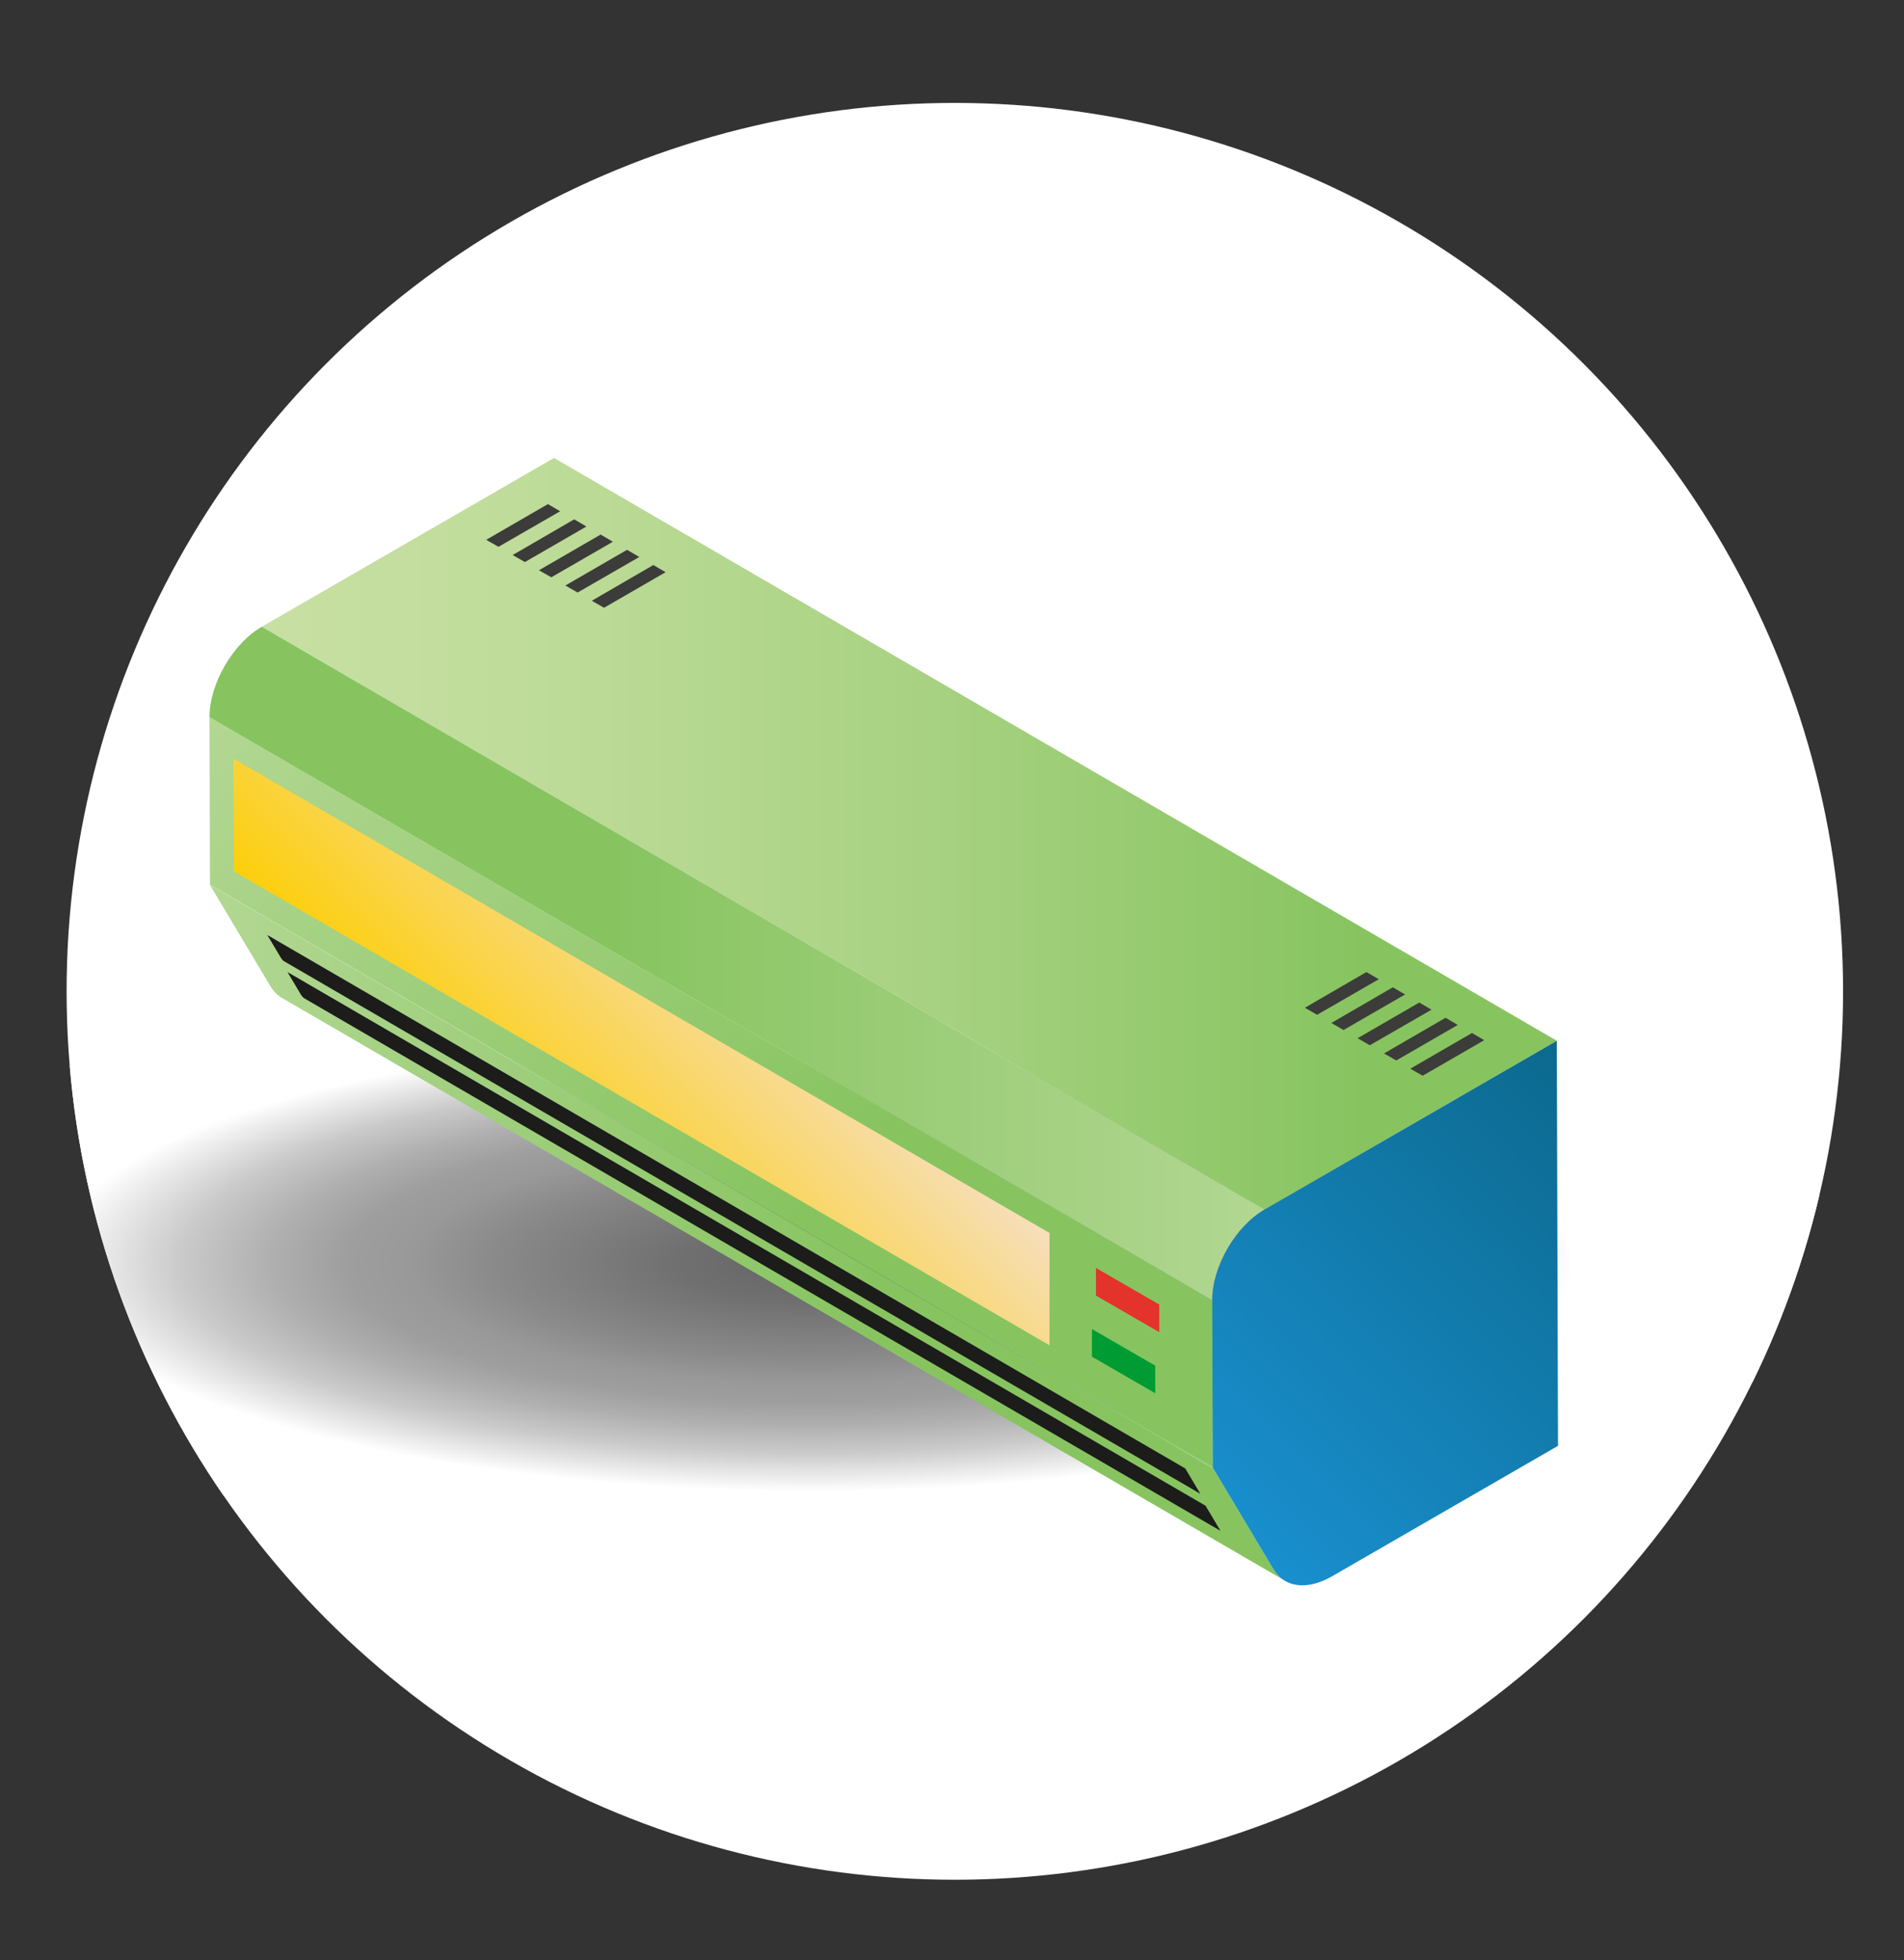
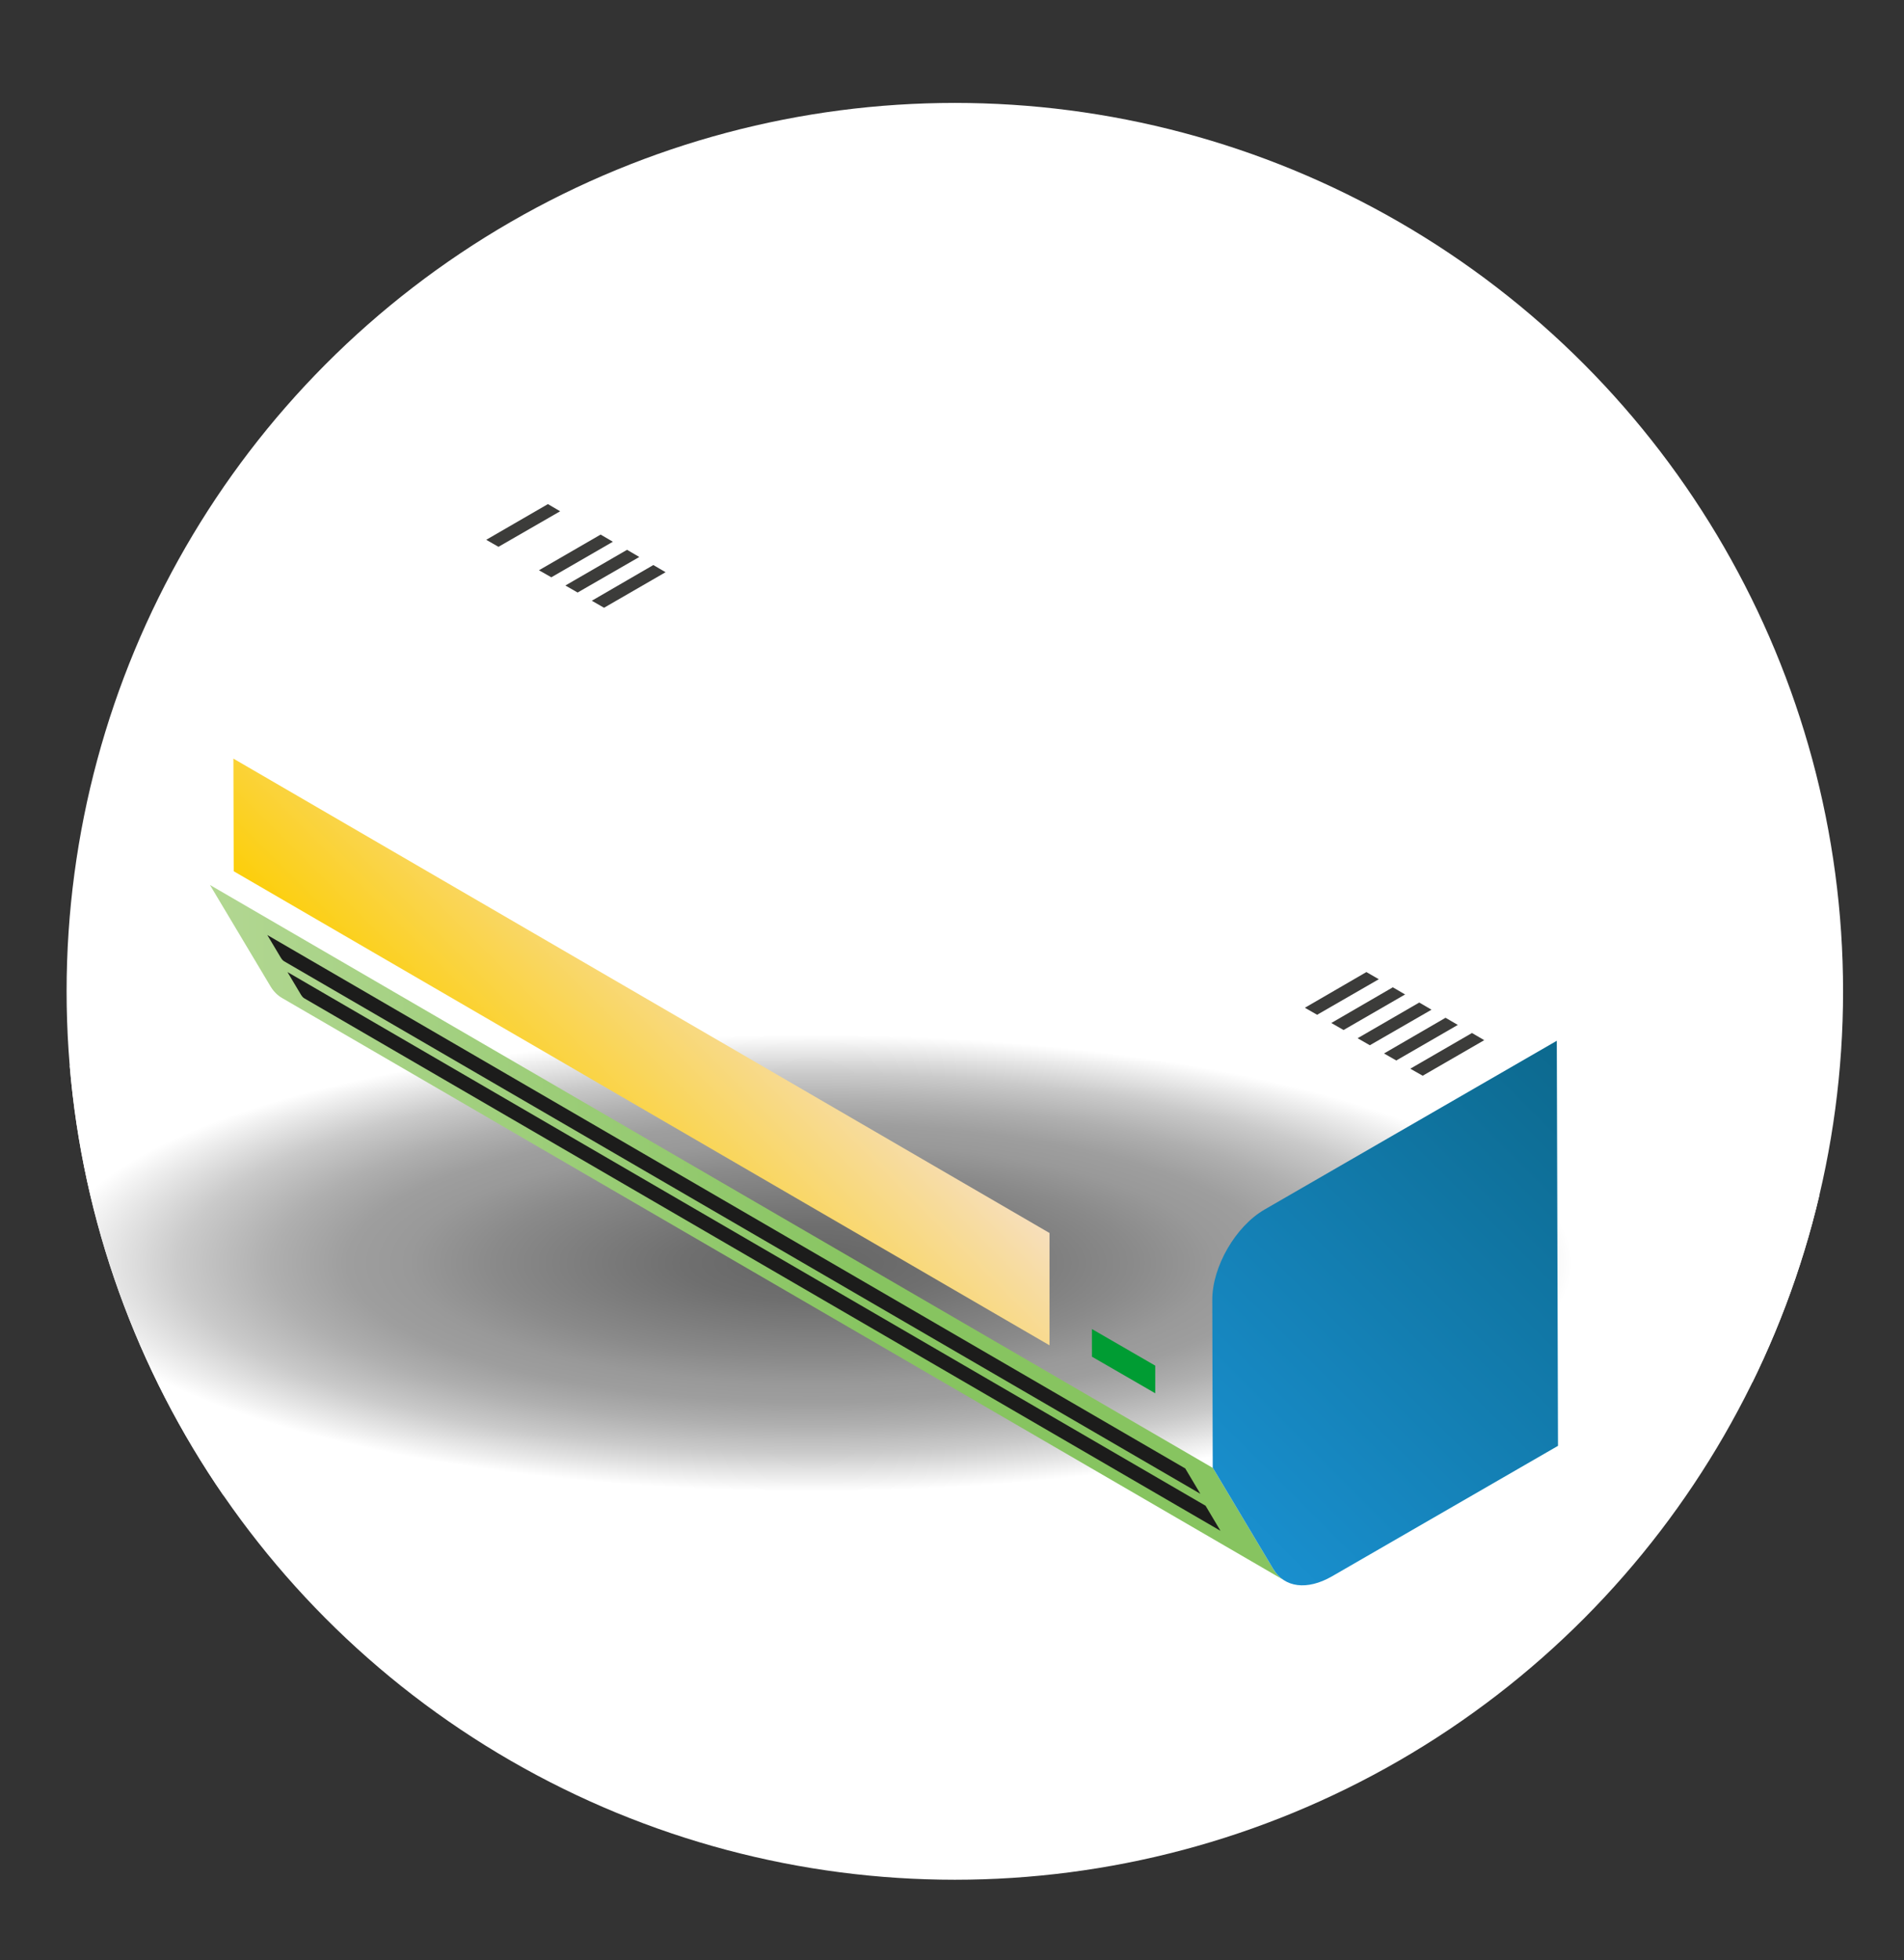
<svg xmlns="http://www.w3.org/2000/svg" xmlns:xlink="http://www.w3.org/1999/xlink" id="Layer_1" version="1.1" viewBox="0 0 127.5 131.24">
  <rect x="0" y="0" width="127.5" height="131.24" fill="#333333" stroke="none" />
  <defs>
    <style>
      .st0 {
        fill: url(#linear-gradient2);
      }

      .st1 {
        fill: #1c1c1b;
      }

      .st2 {
        fill: #fff;
      }

      .st3 {
        fill: url(#linear-gradient1);
      }

      .st4 {
        fill: none;
      }

      .st5 {
        fill: url(#radial-gradient);
      }

      .st6 {
        fill: #e3332a;
      }

      .st7 {
        isolation: isolate;
      }

      .st8 {
        fill: #3c3c3a;
      }

      .st9 {
        fill: #009c33;
      }

      .st10 {
        fill: url(#linear-gradient4);
      }

      .st11 {
        fill: url(#linear-gradient5);
      }

      .st12 {
        fill: url(#linear-gradient3);
      }

      .st13 {
        fill: url(#linear-gradient);
      }

      .st14 {
        clip-path: url(#clippath);
      }
    </style>
    <clipPath id="clippath">
      <circle class="st4" cx="63.94" cy="66.37" r="59.48" />
    </clipPath>
    <radialGradient id="radial-gradient" cx="54.36" cy="84.56" fx="54.36" fy="84.56" r="50.92" gradientTransform="translate(0 59.19) scale(1 .3)" gradientUnits="userSpaceOnUse">
      <stop offset=".02" stop-color="#666" />
      <stop offset=".17" stop-color="#6f6f6f" />
      <stop offset=".42" stop-color="#8a8a8a" />
      <stop offset=".53" stop-color="#999" />
      <stop offset=".61" stop-color="#9e9e9e" />
      <stop offset=".71" stop-color="#afafaf" />
      <stop offset=".83" stop-color="#cacaca" />
      <stop offset=".95" stop-color="#efefef" />
      <stop offset="1" stop-color="#fff" />
    </radialGradient>
    <linearGradient id="linear-gradient" x1="14.06" y1="82.54" x2="86.06" y2="82.54" gradientUnits="userSpaceOnUse">
      <stop offset="0" stop-color="#b2d792" />
      <stop offset=".62" stop-color="#87c460" />
      <stop offset="1" stop-color="#87c460" />
      <stop offset="1" stop-color="#131313" />
    </linearGradient>
    <linearGradient id="linear-gradient1" x1="18.27" y1="43.79" x2="76.97" y2="102.49" xlink:href="#linear-gradient" />
    <linearGradient id="linear-gradient2" x1="35.35" y1="78.03" x2="50.56" y2="62.83" gradientUnits="userSpaceOnUse">
      <stop offset=".02" stop-color="#fccf0e" />
      <stop offset=".87" stop-color="#f7dca4" />
      <stop offset="1" stop-color="#f7dfbc" />
    </linearGradient>
    <linearGradient id="linear-gradient3" x1="17.53" y1="55.82" x2="104.25" y2="55.82" gradientUnits="userSpaceOnUse">
      <stop offset="0" stop-color="#c8e0a3" />
      <stop offset=".2" stop-color="#bfdc9a" />
      <stop offset=".51" stop-color="#a8d282" />
      <stop offset=".85" stop-color="#87c460" />
      <stop offset="1" stop-color="#87c460" />
      <stop offset="1" stop-color="#131313" />
    </linearGradient>
    <linearGradient id="linear-gradient4" x1="84.68" y1="64.5" x2="14.03" y2="64.5" xlink:href="#linear-gradient" />
    <linearGradient id="linear-gradient5" x1="81.68" y1="101.57" x2="108.91" y2="74.34" gradientUnits="userSpaceOnUse">
      <stop offset="0" stop-color="#198fce" />
      <stop offset="1" stop-color="#0c698e" />
    </linearGradient>
  </defs>
  <circle class="st2" cx="63.94" cy="66.37" r="59.48" />
  <g class="st14">
    <ellipse class="st5" cx="54.36" cy="84.56" rx="69.49" ry="18.89" />
  </g>
  <g>
    <g class="st7">
      <path class="st13" d="M81.21,98.26l4.05,6.78c.21.35.48.62.8.8L18.91,66.83c-.32-.18-.59-.45-.8-.8l-4.05-6.78,67.14,39.02Z" />
      <path class="st1" d="M79.38,98.32L17.9,62.6l.9,1.51c.07.11.14.2.23.25l61.35,35.65-1-1.68Z" />
      <path class="st1" d="M80.73,100.81l-61.48-35.73.9,1.51c.07.11.14.2.23.25l61.35,35.65-1-1.68Z" />
      <g>
-         <polygon class="st3" points="81.18 87.04 14.03 48.02 14.06 59.24 81.21 98.26 81.18 87.04" />
        <polygon class="st0" points="70.28 82.55 70.28 90.07 15.65 58.33 15.63 50.79 70.28 82.55" />
      </g>
-       <polygon class="st12" points="104.25 69.68 37.1 30.66 17.53 41.96 84.68 80.98 104.25 69.68" />
-       <path class="st10" d="M84.68,80.98L17.53,41.96c-1.94,1.12-3.51,3.83-3.5,6.06l67.14,39.02c0-2.23,1.56-4.94,3.5-6.06Z" />
      <path class="st11" d="M84.68,80.98c-1.94,1.12-3.51,3.83-3.5,6.06l.03,11.22,4.05,6.78c.75,1.26,2.27,1.45,3.93.5l15.14-8.74-.08-27.12-19.57,11.3Z" />
    </g>
-     <polygon class="st6" points="73.39 86.74 77.63 89.19 77.63 87.34 73.39 84.89 73.39 86.74" />
    <polygon class="st9" points="73.12 90.83 77.36 93.28 77.36 91.43 73.12 88.98 73.12 90.83" />
    <g>
      <polygon class="st8" points="94.44 71.55 95.27 72.02 99.39 69.64 98.57 69.16 94.44 71.55" />
      <polygon class="st8" points="92.68 70.53 93.5 71 97.62 68.62 96.8 68.14 92.68 70.53" />
      <polygon class="st8" points="90.91 69.51 91.73 69.98 95.86 67.6 95.04 67.12 90.91 69.51" />
      <polygon class="st8" points="89.15 68.49 89.97 68.96 94.09 66.58 93.27 66.1 89.15 68.49" />
      <polygon class="st8" points="87.38 67.47 88.2 67.94 92.33 65.56 91.5 65.08 87.38 67.47" />
    </g>
    <g>
      <polygon class="st8" points="39.63 40.22 40.45 40.69 44.57 38.31 43.75 37.83 39.63 40.22" />
      <polygon class="st8" points="37.86 39.2 38.68 39.67 42.81 37.29 41.99 36.81 37.86 39.2" />
      <polygon class="st8" points="36.09 38.18 36.92 38.65 41.04 36.27 40.22 35.79 36.09 38.18" />
-       <polygon class="st8" points="34.33 37.16 35.15 37.63 39.27 35.25 38.45 34.77 34.33 37.16" />
      <polygon class="st8" points="32.56 36.14 33.38 36.61 37.51 34.23 36.69 33.75 32.56 36.14" />
    </g>
  </g>
</svg>